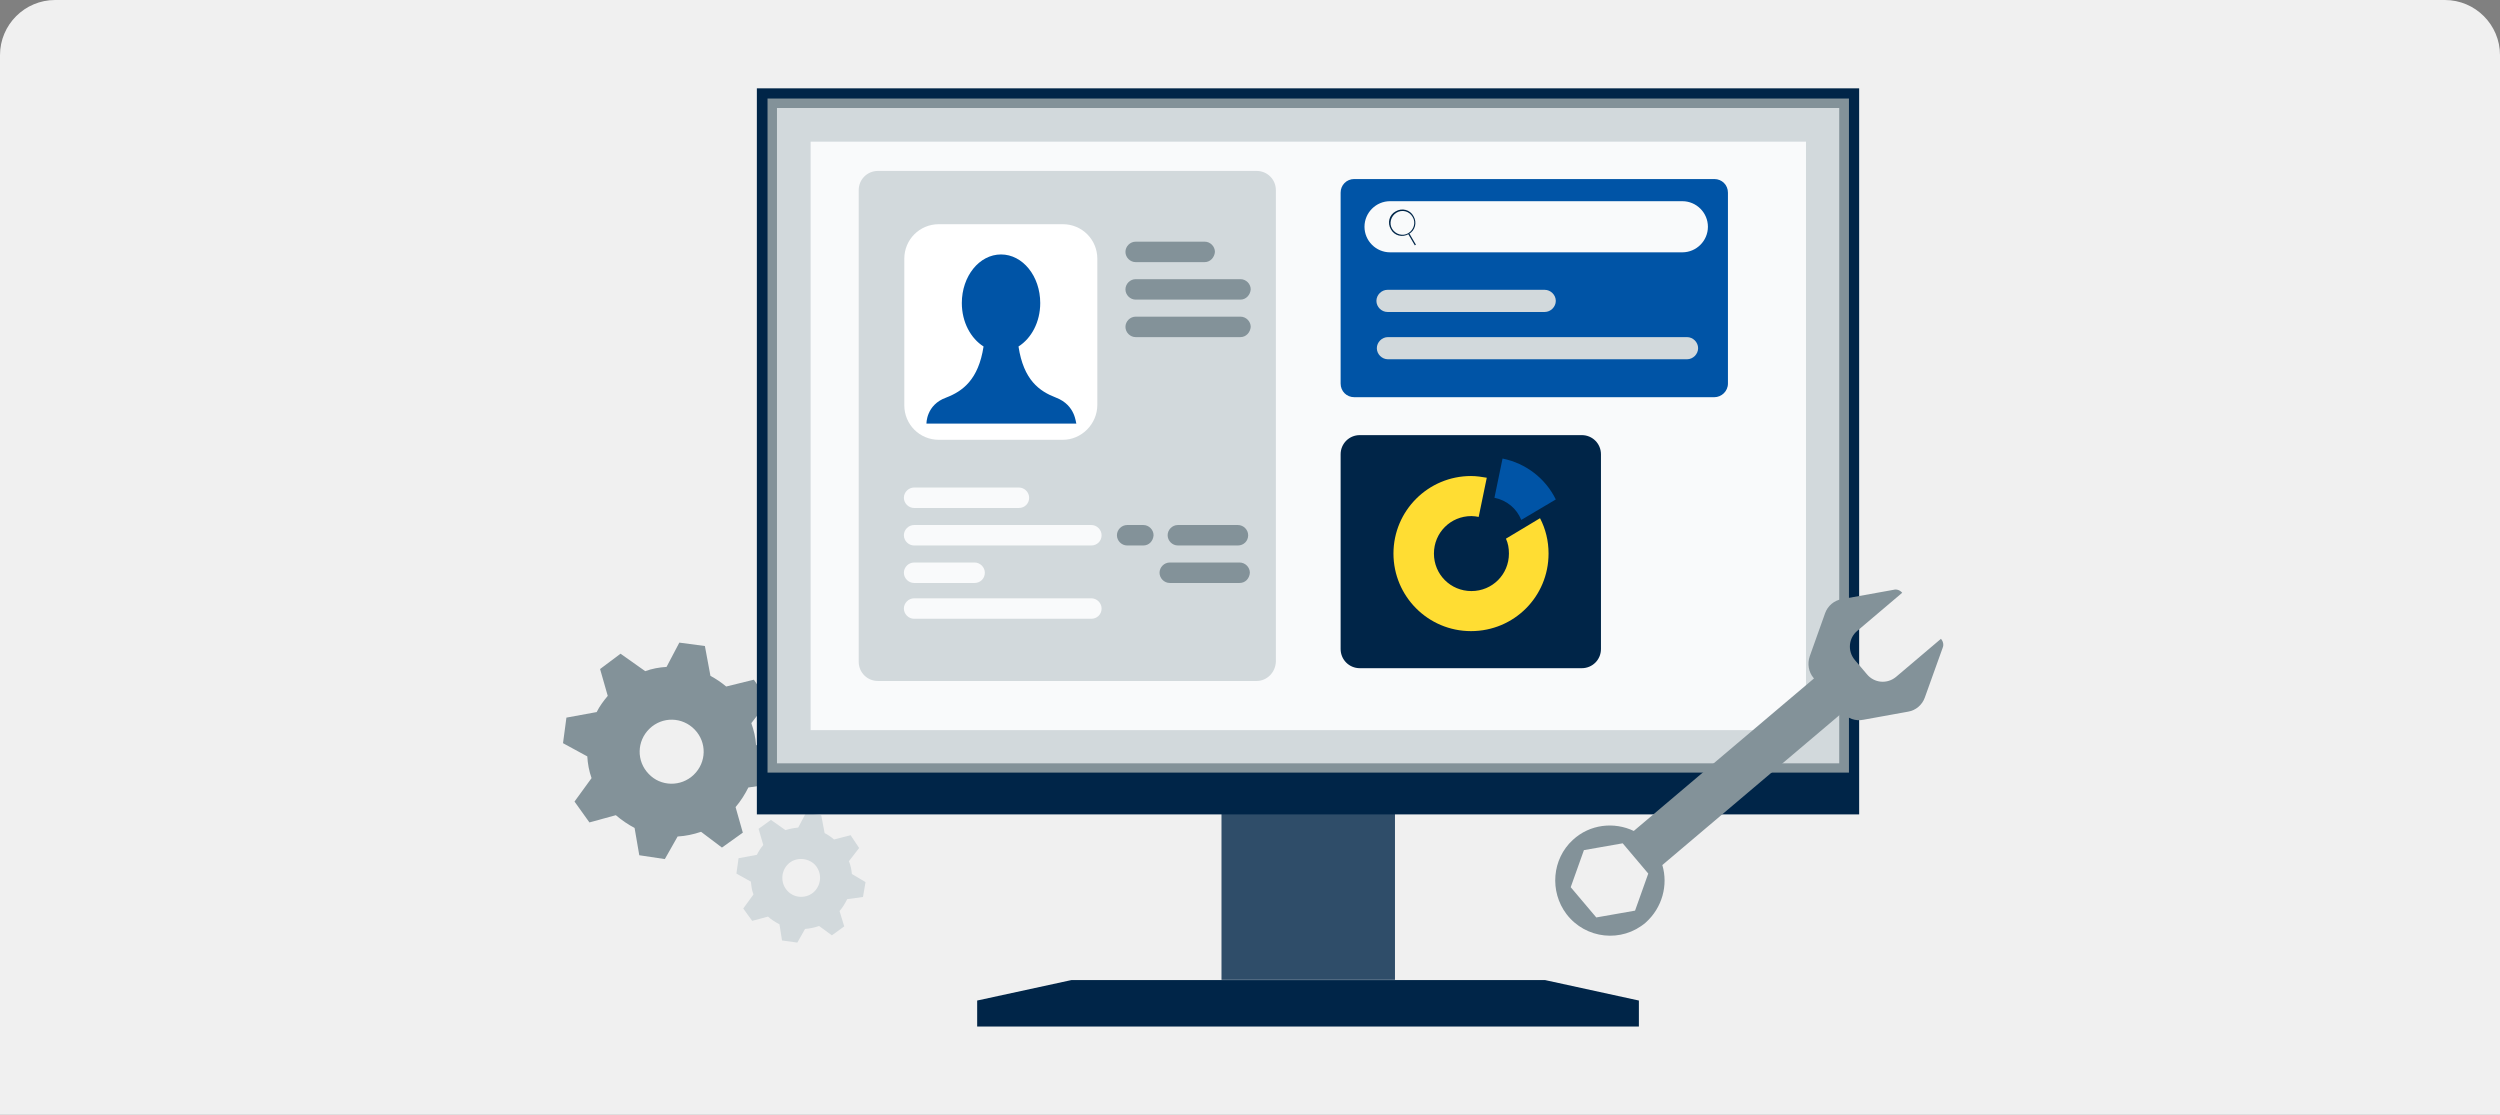
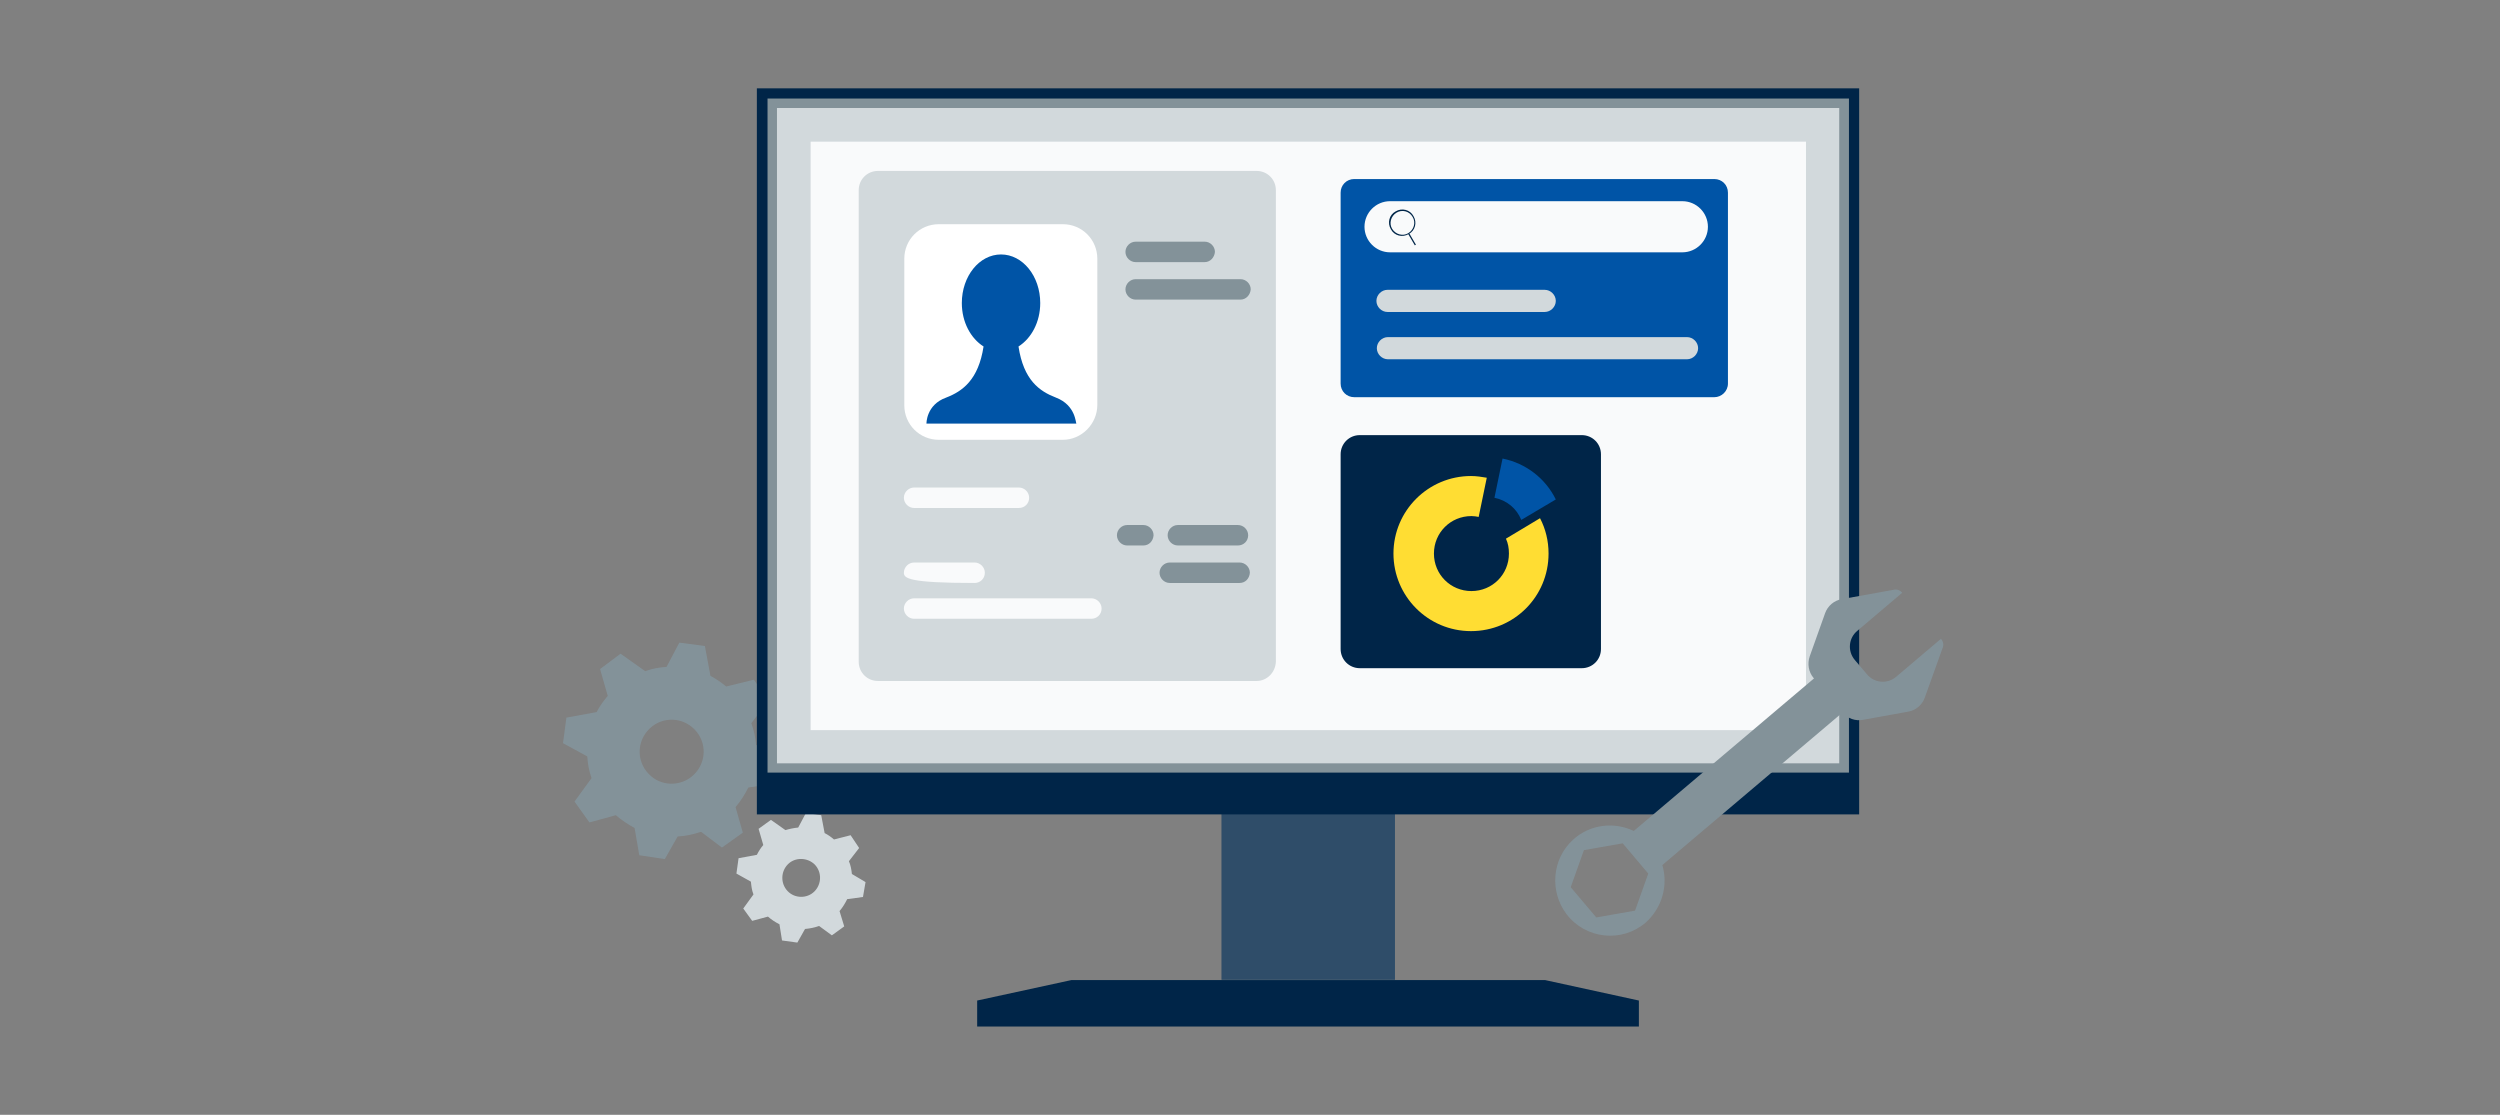
<svg xmlns="http://www.w3.org/2000/svg" width="453" height="202" viewBox="0 0 453 202" fill="none">
  <rect x="0" y="0" width="453" height="202" fill="#808080" stroke="none" />
  <g clip-path="url(#clip0_14257_83490)">
-     <path d="M0 10C0 4.477 4.477 0 10 0H443C448.523 0 453 4.477 453 10V202H0V10Z" fill="#F0F0F0" />
    <path d="M133.286 146.245C134.212 145.165 134.984 143.929 135.602 142.694L140.389 141.999L141.161 137.444L136.992 134.973C136.915 133.661 136.606 132.348 136.142 131.036L139.231 127.021L136.606 123.16L131.587 124.396C130.661 123.624 129.734 123.006 128.731 122.465L127.727 117.061L123.094 116.443L120.778 120.844C119.466 120.921 118.153 121.153 116.918 121.616L112.44 118.451L108.734 121.23L110.123 126.094C109.351 127.021 108.656 127.947 108.116 129.028L102.634 130.032L102.017 134.664L106.417 137.058C106.495 138.37 106.726 139.683 107.19 140.995L104.101 145.242L106.803 149.025L111.59 147.712C112.671 148.639 113.829 149.411 114.988 150.029L115.837 154.97L120.469 155.665L122.786 151.573C124.252 151.496 125.642 151.187 127.032 150.723L130.815 153.58L134.598 150.878L133.286 146.245ZM117.535 140.223C115.296 137.907 115.374 134.278 117.69 132.039C120.006 129.8 123.635 129.877 125.874 132.194C128.113 134.51 128.036 138.139 125.719 140.378C123.403 142.617 119.697 142.539 117.535 140.223Z" fill="#839299" />
    <path d="M152.125 165.084C152.665 164.467 153.128 163.694 153.514 162.922L156.371 162.536L156.834 159.834L154.364 158.367C154.287 157.595 154.132 156.746 153.823 156.051L155.676 153.657L154.132 151.341L151.121 152.113C150.581 151.65 150.04 151.264 149.422 150.955L148.805 147.712L146.025 147.326L144.636 149.951C143.863 150.029 143.091 150.183 142.319 150.415L139.694 148.562L137.455 150.183L138.305 153.117C137.841 153.657 137.455 154.275 137.146 154.893L133.826 155.51L133.44 158.29L136.065 159.757C136.143 160.529 136.22 161.301 136.529 162.073L134.676 164.621L136.297 166.86L139.154 166.088C139.771 166.628 140.466 167.092 141.238 167.478L141.702 170.412L144.481 170.798L145.871 168.327C146.72 168.25 147.569 168.095 148.419 167.786L150.735 169.485L152.974 167.864L152.125 165.084ZM142.705 161.455C141.393 160.066 141.47 157.904 142.783 156.591C144.095 155.279 146.334 155.356 147.647 156.669C148.959 158.058 148.882 160.22 147.569 161.533C146.257 162.845 144.018 162.845 142.705 161.455Z" fill="#D2D9DC" />
    <path d="M221.345 138.236V177.534H252.769V138.236H221.345Z" fill="#002548" />
    <path opacity="0.19" d="M221.345 138.236V177.534H252.769V138.236H221.345Z" fill="#F9FAFB" />
    <path d="M177.062 186.007V181.298L194.125 177.592H279.981L296.966 181.298V186.007H177.062Z" fill="#002548" />
    <path d="M336.879 147.57V16.007L137.143 16.007L137.143 147.57L336.879 147.57Z" fill="#002548" />
    <path d="M335.03 17.849H139.076V139.992H335.03V17.849Z" fill="#839299" />
    <path d="M333.267 138.321V19.575L140.788 19.575L140.788 138.321L333.267 138.321Z" fill="#D2D9DC" />
    <path d="M327.245 132.299V25.675L146.887 25.675L146.887 132.299L327.245 132.299Z" fill="#F9FAFB" />
    <path d="M310.632 71.972H245.392C244.002 71.972 242.921 70.891 242.921 69.501V34.912C242.921 33.522 244.002 32.441 245.392 32.441H310.632C312.022 32.441 313.103 33.522 313.103 34.912V69.501C313.103 70.891 311.945 71.972 310.632 71.972Z" fill="#0054A6" />
    <path d="M304.842 45.721H251.877C249.329 45.721 247.245 43.636 247.245 41.088C247.245 38.541 249.329 36.456 251.877 36.456H304.842C307.389 36.456 309.474 38.541 309.474 41.088C309.474 43.636 307.389 45.721 304.842 45.721Z" fill="#F9FAFB" />
    <path d="M255.274 42.401C254.116 43.096 252.649 42.71 252.032 41.552C251.337 40.394 251.723 38.927 252.881 38.309C254.039 37.614 255.506 38 256.124 39.158C256.818 40.316 256.432 41.783 255.274 42.401ZM253.035 38.541C252.032 39.158 251.646 40.471 252.263 41.474C252.881 42.478 254.193 42.864 255.197 42.246C256.201 41.629 256.587 40.316 255.969 39.313C255.352 38.232 254.039 37.923 253.035 38.541Z" fill="#002548" />
    <path d="M255.356 42.274L255.156 42.391L256.365 44.456L256.565 44.34L255.356 42.274Z" fill="#002548" />
    <path d="M279.903 56.53H251.414C250.333 56.53 249.406 55.603 249.406 54.523C249.406 53.442 250.333 52.515 251.414 52.515H279.903C280.984 52.515 281.911 53.442 281.911 54.523C281.911 55.603 280.984 56.53 279.903 56.53Z" fill="#D2D9DC" />
    <path d="M305.691 65.1H251.491C250.41 65.1 249.483 64.174 249.483 63.093C249.483 62.012 250.41 61.085 251.491 61.085H305.691C306.772 61.085 307.698 62.012 307.698 63.093C307.698 64.174 306.772 65.1 305.691 65.1Z" fill="#D2D9DC" />
    <path d="M227.711 123.392H159.073C157.143 123.392 155.599 121.848 155.599 119.918V34.449C155.599 32.518 157.143 30.974 159.073 30.974H227.711C229.641 30.974 231.186 32.518 231.186 34.449V119.918C231.108 121.848 229.564 123.392 227.711 123.392Z" fill="#D2D9DC" />
    <path d="M192.582 79.692H170.114C166.64 79.692 163.86 76.913 163.86 73.439V46.879C163.86 43.405 166.64 40.625 170.114 40.625H192.582C196.056 40.625 198.835 43.405 198.835 46.879V73.361C198.835 76.836 195.979 79.692 192.582 79.692Z" fill="white" />
    <path d="M191.346 72.049C188.335 70.891 185.479 68.883 184.552 62.784C186.868 61.317 188.49 58.383 188.49 54.909C188.49 50.044 185.324 46.107 181.386 46.107C177.449 46.107 174.283 50.044 174.283 54.909C174.283 58.383 175.905 61.317 178.221 62.784C177.294 68.806 174.438 70.891 171.427 72.049C167.798 73.361 167.875 76.758 167.875 76.758H195.052C194.898 76.758 194.975 73.439 191.346 72.049Z" fill="#0054A6" />
    <path d="M218.292 47.497H205.784C204.78 47.497 203.931 46.648 203.931 45.644C203.931 44.64 204.78 43.791 205.784 43.791H218.292C219.295 43.791 220.145 44.64 220.145 45.644C220.068 46.648 219.295 47.497 218.292 47.497Z" fill="#839299" />
    <path d="M224.777 54.291H205.784C204.78 54.291 203.931 53.442 203.931 52.438C203.931 51.434 204.78 50.585 205.784 50.585H224.777C225.781 50.585 226.63 51.434 226.63 52.438C226.553 53.442 225.781 54.291 224.777 54.291Z" fill="#839299" />
-     <path d="M224.777 61.085H205.784C204.78 61.085 203.931 60.236 203.931 59.232C203.931 58.229 204.78 57.379 205.784 57.379H224.777C225.781 57.379 226.63 58.229 226.63 59.232C226.553 60.236 225.781 61.085 224.777 61.085Z" fill="#839299" />
    <path d="M184.629 92.046H165.636C164.632 92.046 163.783 91.196 163.783 90.193C163.783 89.189 164.632 88.34 165.636 88.34H184.629C185.633 88.34 186.482 89.189 186.482 90.193C186.482 91.273 185.633 92.046 184.629 92.046Z" fill="#F9FAFB" />
-     <path d="M197.755 98.84H165.636C164.632 98.84 163.783 97.991 163.783 96.987C163.783 95.983 164.632 95.134 165.636 95.134H197.755C198.758 95.134 199.608 95.983 199.608 96.987C199.608 98.068 198.758 98.84 197.755 98.84Z" fill="#F9FAFB" />
    <path d="M197.755 112.12H165.636C164.632 112.12 163.783 111.27 163.783 110.267C163.783 109.263 164.632 108.414 165.636 108.414H197.755C198.758 108.414 199.608 109.263 199.608 110.267C199.608 111.348 198.758 112.12 197.755 112.12Z" fill="#F9FAFB" />
-     <path d="M176.6 105.634H165.636C164.632 105.634 163.783 104.785 163.783 103.781C163.783 102.778 164.632 101.928 165.636 101.928H176.6C177.603 101.928 178.453 102.778 178.453 103.781C178.453 104.862 177.603 105.634 176.6 105.634Z" fill="#F9FAFB" />
+     <path d="M176.6 105.634C164.632 105.634 163.783 104.785 163.783 103.781C163.783 102.778 164.632 101.928 165.636 101.928H176.6C177.603 101.928 178.453 102.778 178.453 103.781C178.453 104.862 177.603 105.634 176.6 105.634Z" fill="#F9FAFB" />
    <path d="M224.623 105.634H211.961C210.957 105.634 210.108 104.785 210.108 103.781C210.108 102.778 210.957 101.928 211.961 101.928H224.623C225.627 101.928 226.476 102.778 226.476 103.781C226.399 104.862 225.627 105.634 224.623 105.634Z" fill="#839299" />
    <path d="M207.174 98.84H204.24C203.236 98.84 202.387 97.991 202.387 96.987C202.387 95.983 203.236 95.134 204.24 95.134H207.174C208.178 95.134 209.027 95.983 209.027 96.987C208.95 98.068 208.178 98.84 207.174 98.84Z" fill="#839299" />
    <path d="M224.314 98.84H213.428C212.424 98.84 211.575 97.991 211.575 96.987C211.575 95.983 212.424 95.134 213.428 95.134H224.314C225.318 95.134 226.167 95.983 226.167 96.987C226.167 98.068 225.318 98.84 224.314 98.84Z" fill="#839299" />
    <path d="M286.621 121.076H246.395C244.465 121.076 242.921 119.532 242.921 117.601V82.317C242.921 80.387 244.465 78.843 246.395 78.843H286.621C288.551 78.843 290.095 80.387 290.095 82.317V117.601C290.095 119.532 288.551 121.076 286.621 121.076Z" fill="#002548" />
    <path d="M272.877 97.605C273.264 98.454 273.418 99.303 273.418 100.307C273.418 104.09 270.407 107.101 266.624 107.101C262.84 107.101 259.829 104.09 259.829 100.307C259.829 96.524 262.84 93.513 266.624 93.513C267.087 93.513 267.55 93.59 267.936 93.667L269.403 86.564C268.477 86.409 267.55 86.255 266.546 86.255C258.826 86.255 252.495 92.509 252.495 100.307C252.495 108.028 258.748 114.359 266.546 114.359C274.344 114.359 280.598 108.105 280.598 100.307C280.598 97.991 280.058 95.829 279.054 93.899L272.877 97.605Z" fill="#FFDD33" />
    <path d="M272.26 83.09L270.793 90.193C273.032 90.656 274.808 92.123 275.657 94.207L281.911 90.501C280.058 86.718 276.506 83.939 272.26 83.09Z" fill="#0054A6" />
    <path d="M301.213 156.746L333.872 129.105C334.798 130.186 336.188 130.727 337.655 130.418L345.762 128.951C347.152 128.719 348.31 127.716 348.773 126.403L352.016 117.37C352.247 116.829 352.093 116.212 351.707 115.748L343.6 122.62C341.979 124.01 339.585 123.778 338.273 122.157L336.111 119.609C334.721 117.987 334.953 115.594 336.574 114.281L344.681 107.41C344.295 106.947 343.677 106.715 343.137 106.869L333.717 108.568C332.328 108.8 331.17 109.803 330.706 111.116L327.927 118.914C327.464 120.226 327.695 121.771 328.622 122.851L328.699 122.929L296.04 150.569C292.488 148.87 288.088 149.334 284.999 152.19C281.216 155.665 280.753 161.533 283.841 165.625C287.316 170.18 293.878 170.875 298.202 167.169C301.213 164.466 302.294 160.374 301.213 156.746ZM289.246 166.242L284.613 160.76L287.007 154.043L294.033 152.808L298.665 158.29L296.272 165.007L289.246 166.242Z" fill="#839299" />
  </g>
  <defs>
    <clipPath id="clip0_14257_83490">
      <path d="M0 10C0 4.477 4.477 0 10 0H443C448.523 0 453 4.477 453 10V202H0V10Z" fill="white" />
    </clipPath>
  </defs>
</svg>